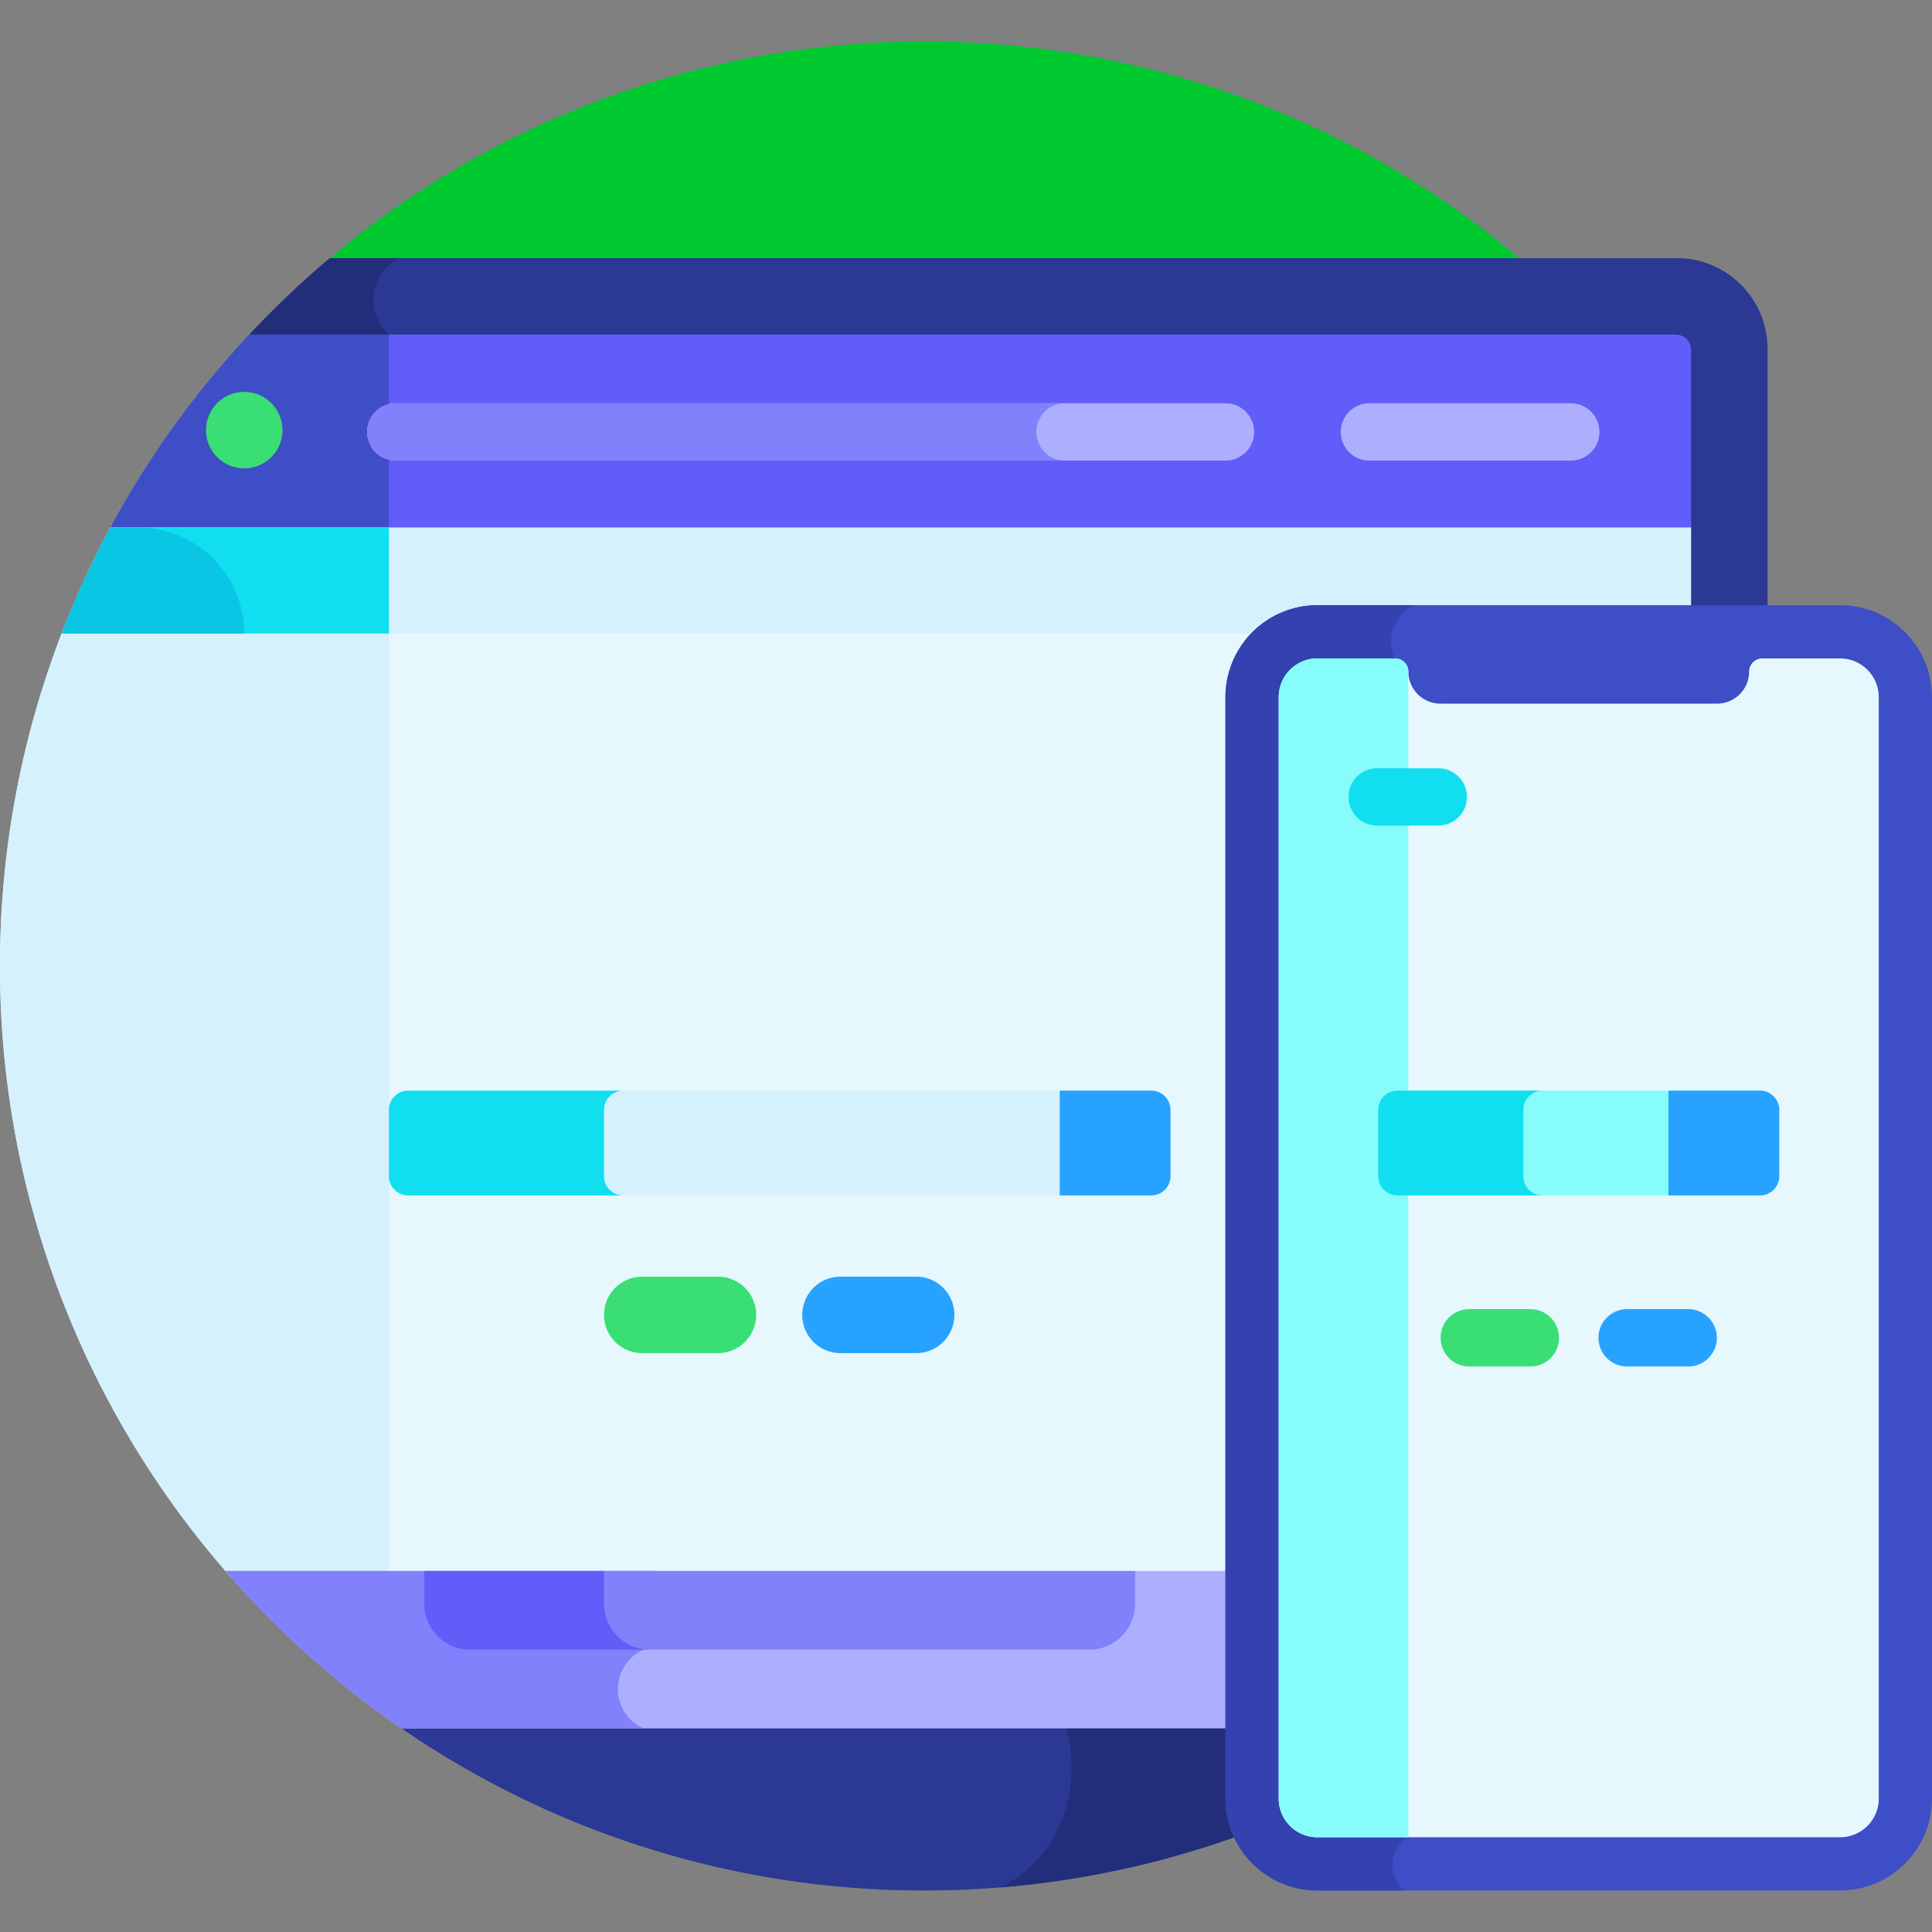
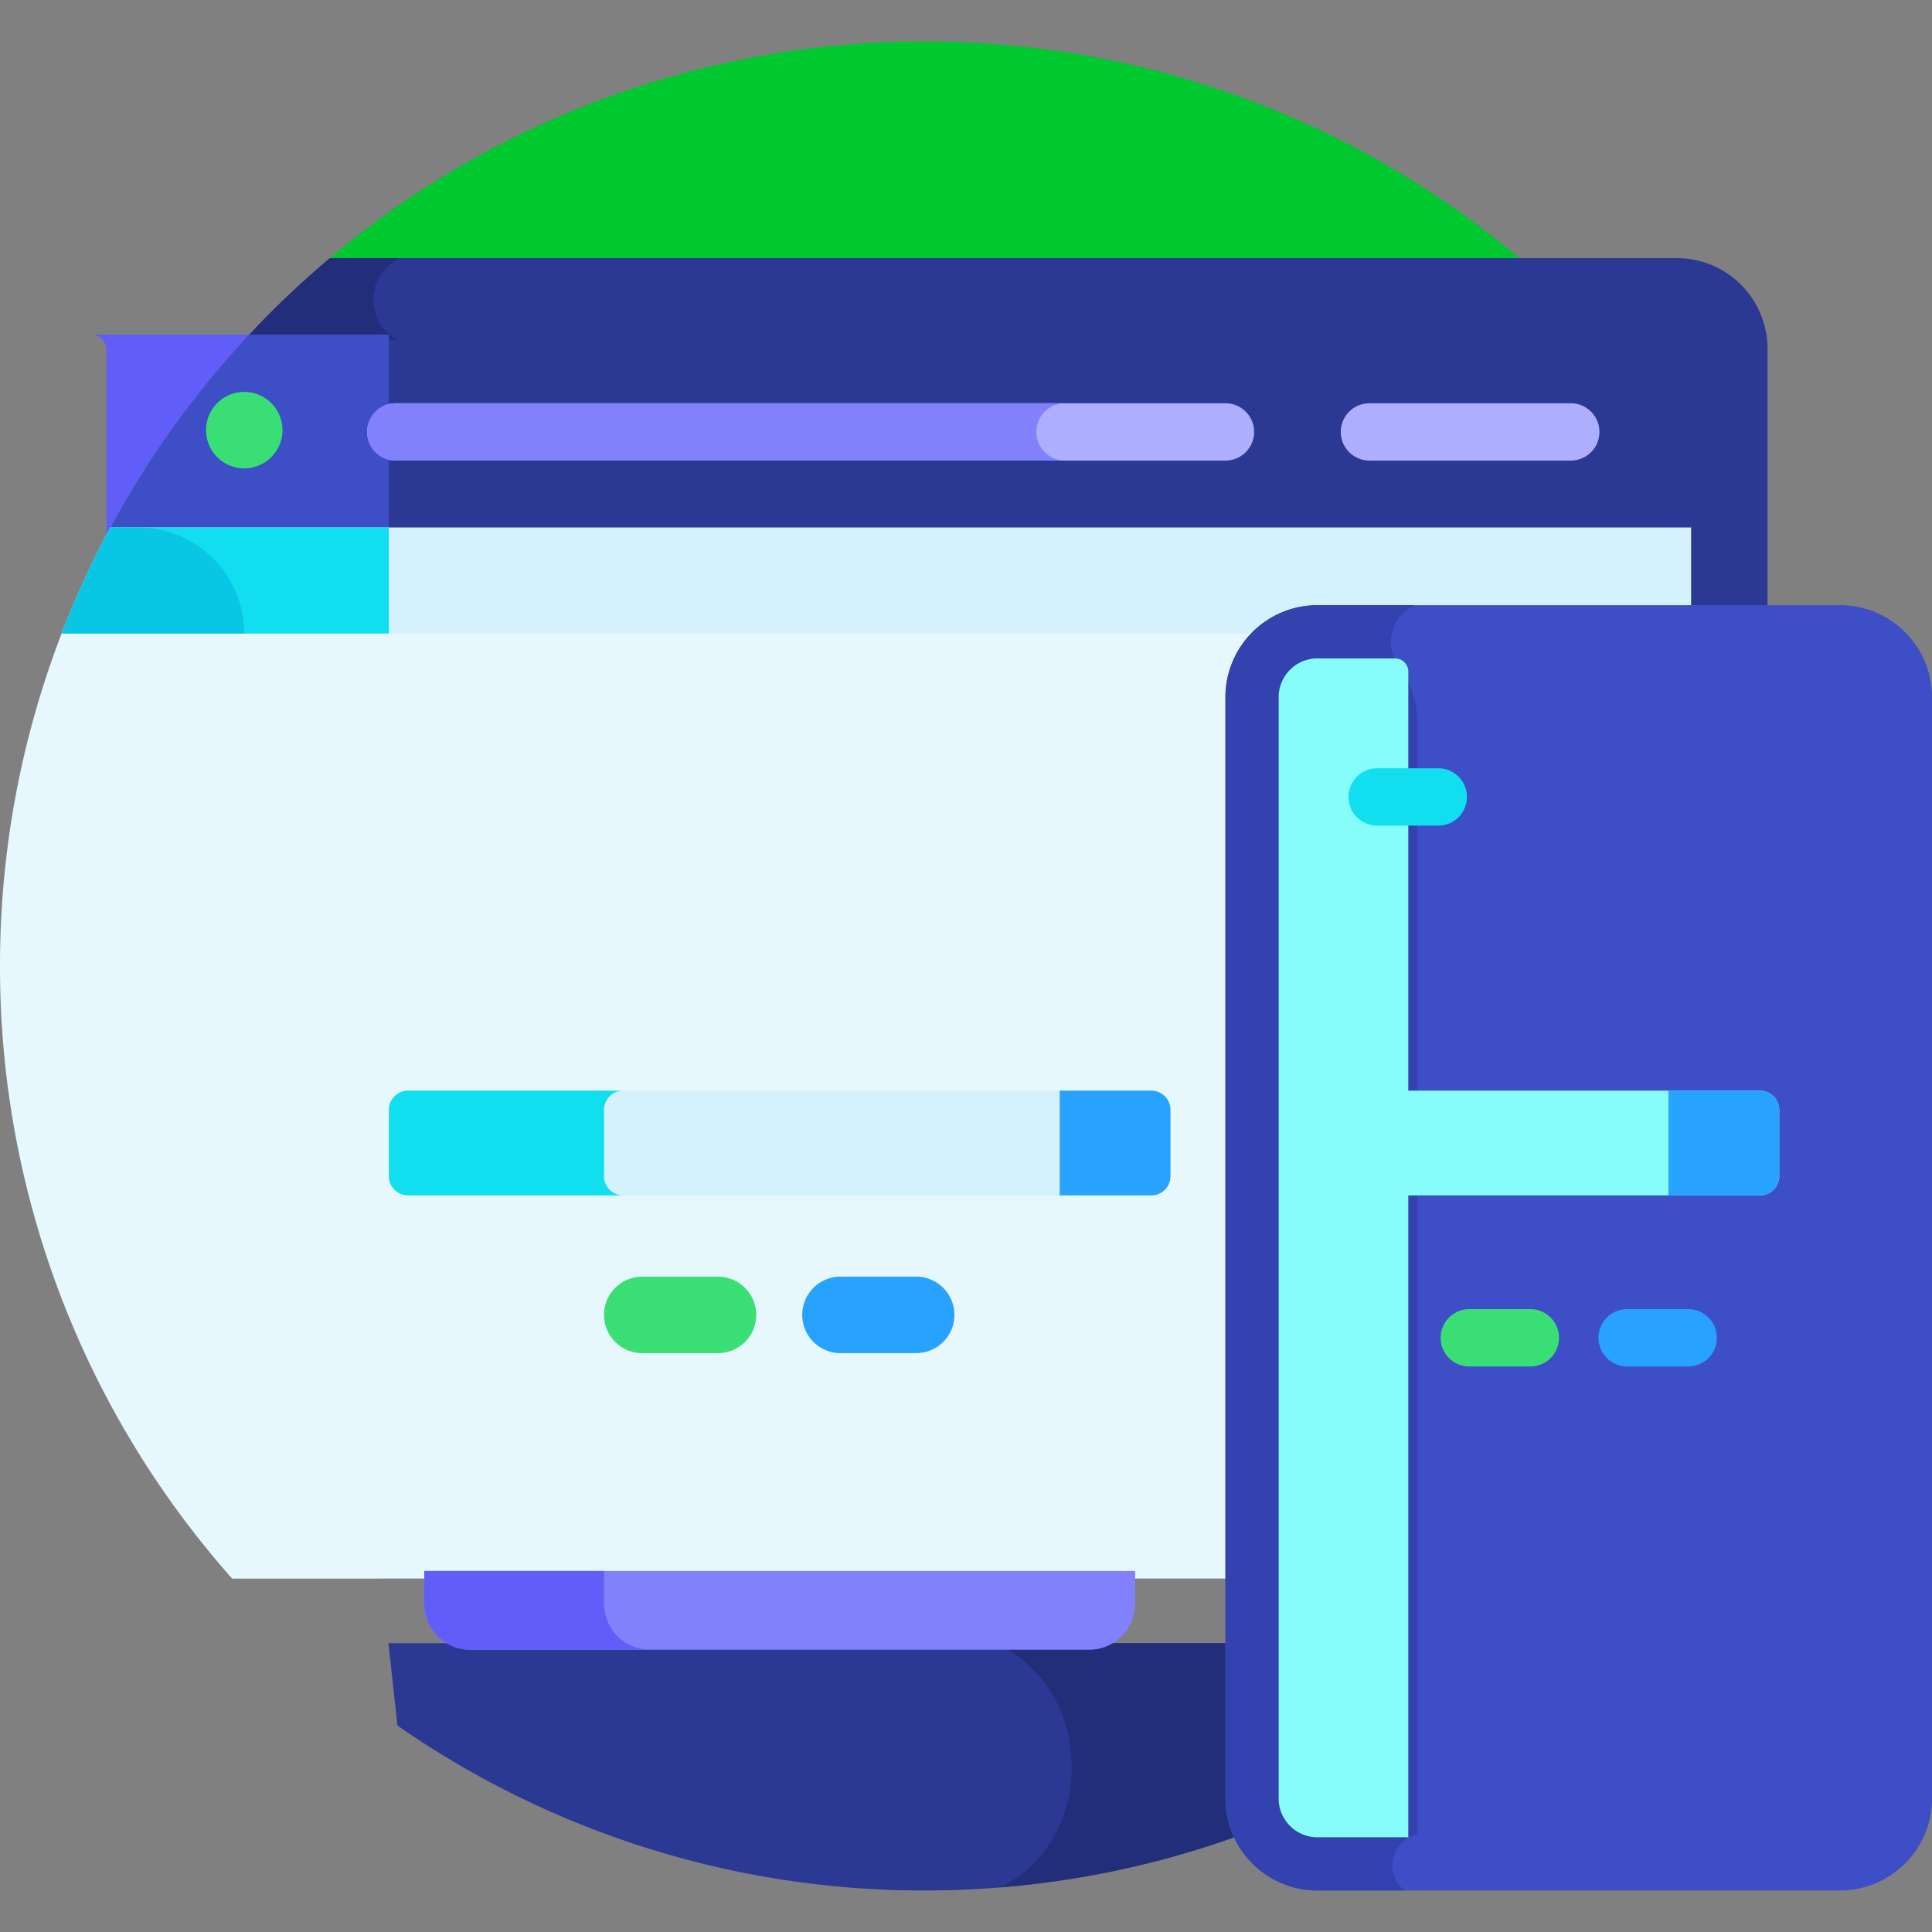
<svg xmlns="http://www.w3.org/2000/svg" width="80" height="80" fill="none">
  <rect width="100%" height="100%" fill="#808080" stroke="none" />
  <path d="M63.272 11.002a38.131 38.131 0 00-24.99-9.283 38.134 38.134 0 00-24.992 9.283h49.982z" fill="#00C82F" />
  <path d="M16.085 68.04l.372 3.41a38.099 38.099 0 0021.824 6.831c10.067 0 19.224-3.888 26.059-10.24H16.085z" fill="#2B3894" />
  <path d="M41.4 78.154c8.833-.713 16.818-4.423 22.94-10.114H41.194c4.129 1.785 4.283 8.188.206 10.114z" fill="#232E7A" />
  <path d="M69.445 10.69H13.66a38.575 38.575 0 00-3.477 3.318l5.61 51.36H73.19V14.435a3.757 3.757 0 00-3.746-3.746z" fill="#2B3894" />
  <path d="M15.458 12.408c0-.762.451-1.414 1.089-1.719H13.66a38.575 38.575 0 00-3.477 3.32l.007.063h6.249a1.906 1.906 0 01-.98-1.664z" fill="#232E7A" />
  <path d="M70.025 61.403V25.916H2.675A38.174 38.174 0 000 40a38.135 38.135 0 009.615 25.368h57.333a38.447 38.447 0 003.077-3.965z" fill="#E6F7FE" />
-   <path d="M16.102 25.916H2.675A38.174 38.174 0 000 40a38.135 38.135 0 009.615 25.368h6.487V25.916z" fill="#D5F1FE" />
-   <path d="M69.388 13.854H10.323a38.367 38.367 0 00-5.916 8.304h65.618v-7.666a.637.637 0 00-.637-.638z" fill="#615DF9" />
+   <path d="M69.388 13.854H10.323a38.367 38.367 0 00-5.916 8.304v-7.666a.637.637 0 00-.637-.638z" fill="#615DF9" />
  <path d="M16.102 13.854h-5.78a38.367 38.367 0 00-5.915 8.304h11.695v-8.304z" fill="#3D4EC6" />
  <path d="M10.114 19.394a1.583 1.583 0 111.583-1.583c0 .887-.725 1.583-1.584 1.583z" fill="#39DF74" />
  <path d="M65.042 19.072h-8.336a1.187 1.187 0 010-2.374h8.336a1.187 1.187 0 010 2.374zm-14.299 0H16.388a1.187 1.187 0 010-2.374h34.355a1.187 1.187 0 010 2.374z" fill="#AEAEFF" />
  <path d="M42.912 17.885c0-.655.532-1.187 1.187-1.187H16.39a1.187 1.187 0 000 2.374H44.1a1.187 1.187 0 01-1.187-1.187z" fill="#8181FC" />
-   <path d="M9.334 65.051a38.517 38.517 0 007.292 6.518h43.31a38.517 38.517 0 007.292-6.518H9.334z" fill="#AEAEFF" />
-   <path d="M25.587 69.94c0-.924.702-1.684 1.602-1.776V65.05H9.334a38.493 38.493 0 007.292 6.518h10.019a1.783 1.783 0 01-1.058-1.63z" fill="#8181FC" />
  <path d="M17.567 65.051v1.36c0 1.044.855 1.9 1.9 1.9h25.637c1.045 0 1.9-.856 1.9-1.9v-1.36H17.566z" fill="#8181FC" />
  <path d="M25.011 66.411v-1.36h-7.444v1.36c0 1.044.855 1.899 1.9 1.899h7.443a1.905 1.905 0 01-1.899-1.899z" fill="#615DF9" />
  <path d="M2.553 26.233h67.472V21.84H4.573a38.116 38.116 0 00-2.02 4.392z" fill="#D5F1FE" />
  <path d="M16.102 21.841H4.573a38.07 38.07 0 00-2.02 4.392h13.55V21.84z" fill="#11DFEF" />
  <path d="M10.114 26.233a4.391 4.391 0 00-4.39-4.392h-1.15a38.017 38.017 0 00-2.02 4.392h7.56z" fill="#0AC6E5" />
  <path d="M76.192 25.06h-21.64a3.813 3.813 0 00-3.809 3.808v45.605c0 2.1 1.709 3.808 3.808 3.808h21.641c2.1 0 3.808-1.708 3.808-3.808V28.868c0-2.1-1.708-3.809-3.808-3.809z" fill="#3D4EC6" />
  <path d="M58.69 75.95V29.862c0-.837-.302-1.632-.788-2.314a1.668 1.668 0 01.677-2.488h-4.027a3.808 3.808 0 00-3.809 3.808v45.605a3.808 3.808 0 003.808 3.808h3.612a1.319 1.319 0 01.527-2.33z" fill="#3342AE" />
-   <path d="M77.795 28.868c0-.886-.717-1.604-1.603-1.604h-3.216a.55.55 0 00-.55.55c0 .727-.595 1.322-1.323 1.322H59.64a1.326 1.326 0 01-1.322-1.323.55.55 0 00-.55-.55h-3.216c-.885 0-1.603.72-1.603 1.605v45.605c0 .886.718 1.604 1.603 1.604h21.641c.886 0 1.603-.718 1.603-1.604V28.868z" fill="#E6F7FE" />
  <path d="M58.316 27.807a.549.549 0 00-.548-.543H54.55c-.885 0-1.603.718-1.603 1.604v45.605c0 .886.718 1.604 1.603 1.604h3.765v-48.27z" fill="#86FDFB" />
  <path d="M59.555 34.186h-2.529a1.187 1.187 0 010-2.374h2.53a1.187 1.187 0 010 2.374z" fill="#11DFEF" />
  <path d="M63.367 56.583H60.84a1.187 1.187 0 010-2.374h2.528a1.187 1.187 0 010 2.374z" fill="#39DF74" />
  <path d="M69.905 56.583h-2.529a1.187 1.187 0 010-2.374h2.529a1.187 1.187 0 010 2.374z" fill="#27A3FF" />
  <path d="M29.769 56.03h-3.175a1.583 1.583 0 010-3.166h3.175a1.583 1.583 0 010 3.165z" fill="#39DF74" />
  <path d="M37.977 56.03h-3.175a1.583 1.583 0 010-3.166h3.175a1.583 1.583 0 010 3.165z" fill="#27A3FF" />
  <path d="M73.675 48.702V45.96a.799.799 0 00-.798-.799h-15.01a.799.799 0 00-.8.798v2.743c0 .44.358.797.8.797h15.01c.44 0 .799-.357.799-.797z" fill="#86FDFB" />
-   <path d="M63.078 48.702V45.96c0-.441.357-.799.798-.799h-6.01a.799.799 0 00-.798.798v2.743c0 .44.358.797.798.797h6.01a.798.798 0 01-.798-.797z" fill="#11DFEF" />
  <path d="M48.468 48.702V45.96a.798.798 0 00-.798-.799H16.9a.799.799 0 00-.798.798v2.743c0 .44.358.797.798.797h30.77a.797.797 0 00.798-.797z" fill="#D5F1FE" />
  <path d="M25.011 48.702V45.96a.8.8 0 01.798-.799H16.9a.798.798 0 00-.798.798v2.743c0 .44.357.797.798.797h8.91a.798.798 0 01-.799-.797z" fill="#11DFEF" />
  <path d="M72.877 45.161h-3.79V49.5h3.79c.44 0 .798-.357.798-.797V45.96a.798.798 0 00-.798-.799zm-25.207 0h-3.79V49.5h3.79a.797.797 0 00.798-.797V45.96a.798.798 0 00-.798-.799z" fill="#27A3FF" />
</svg>